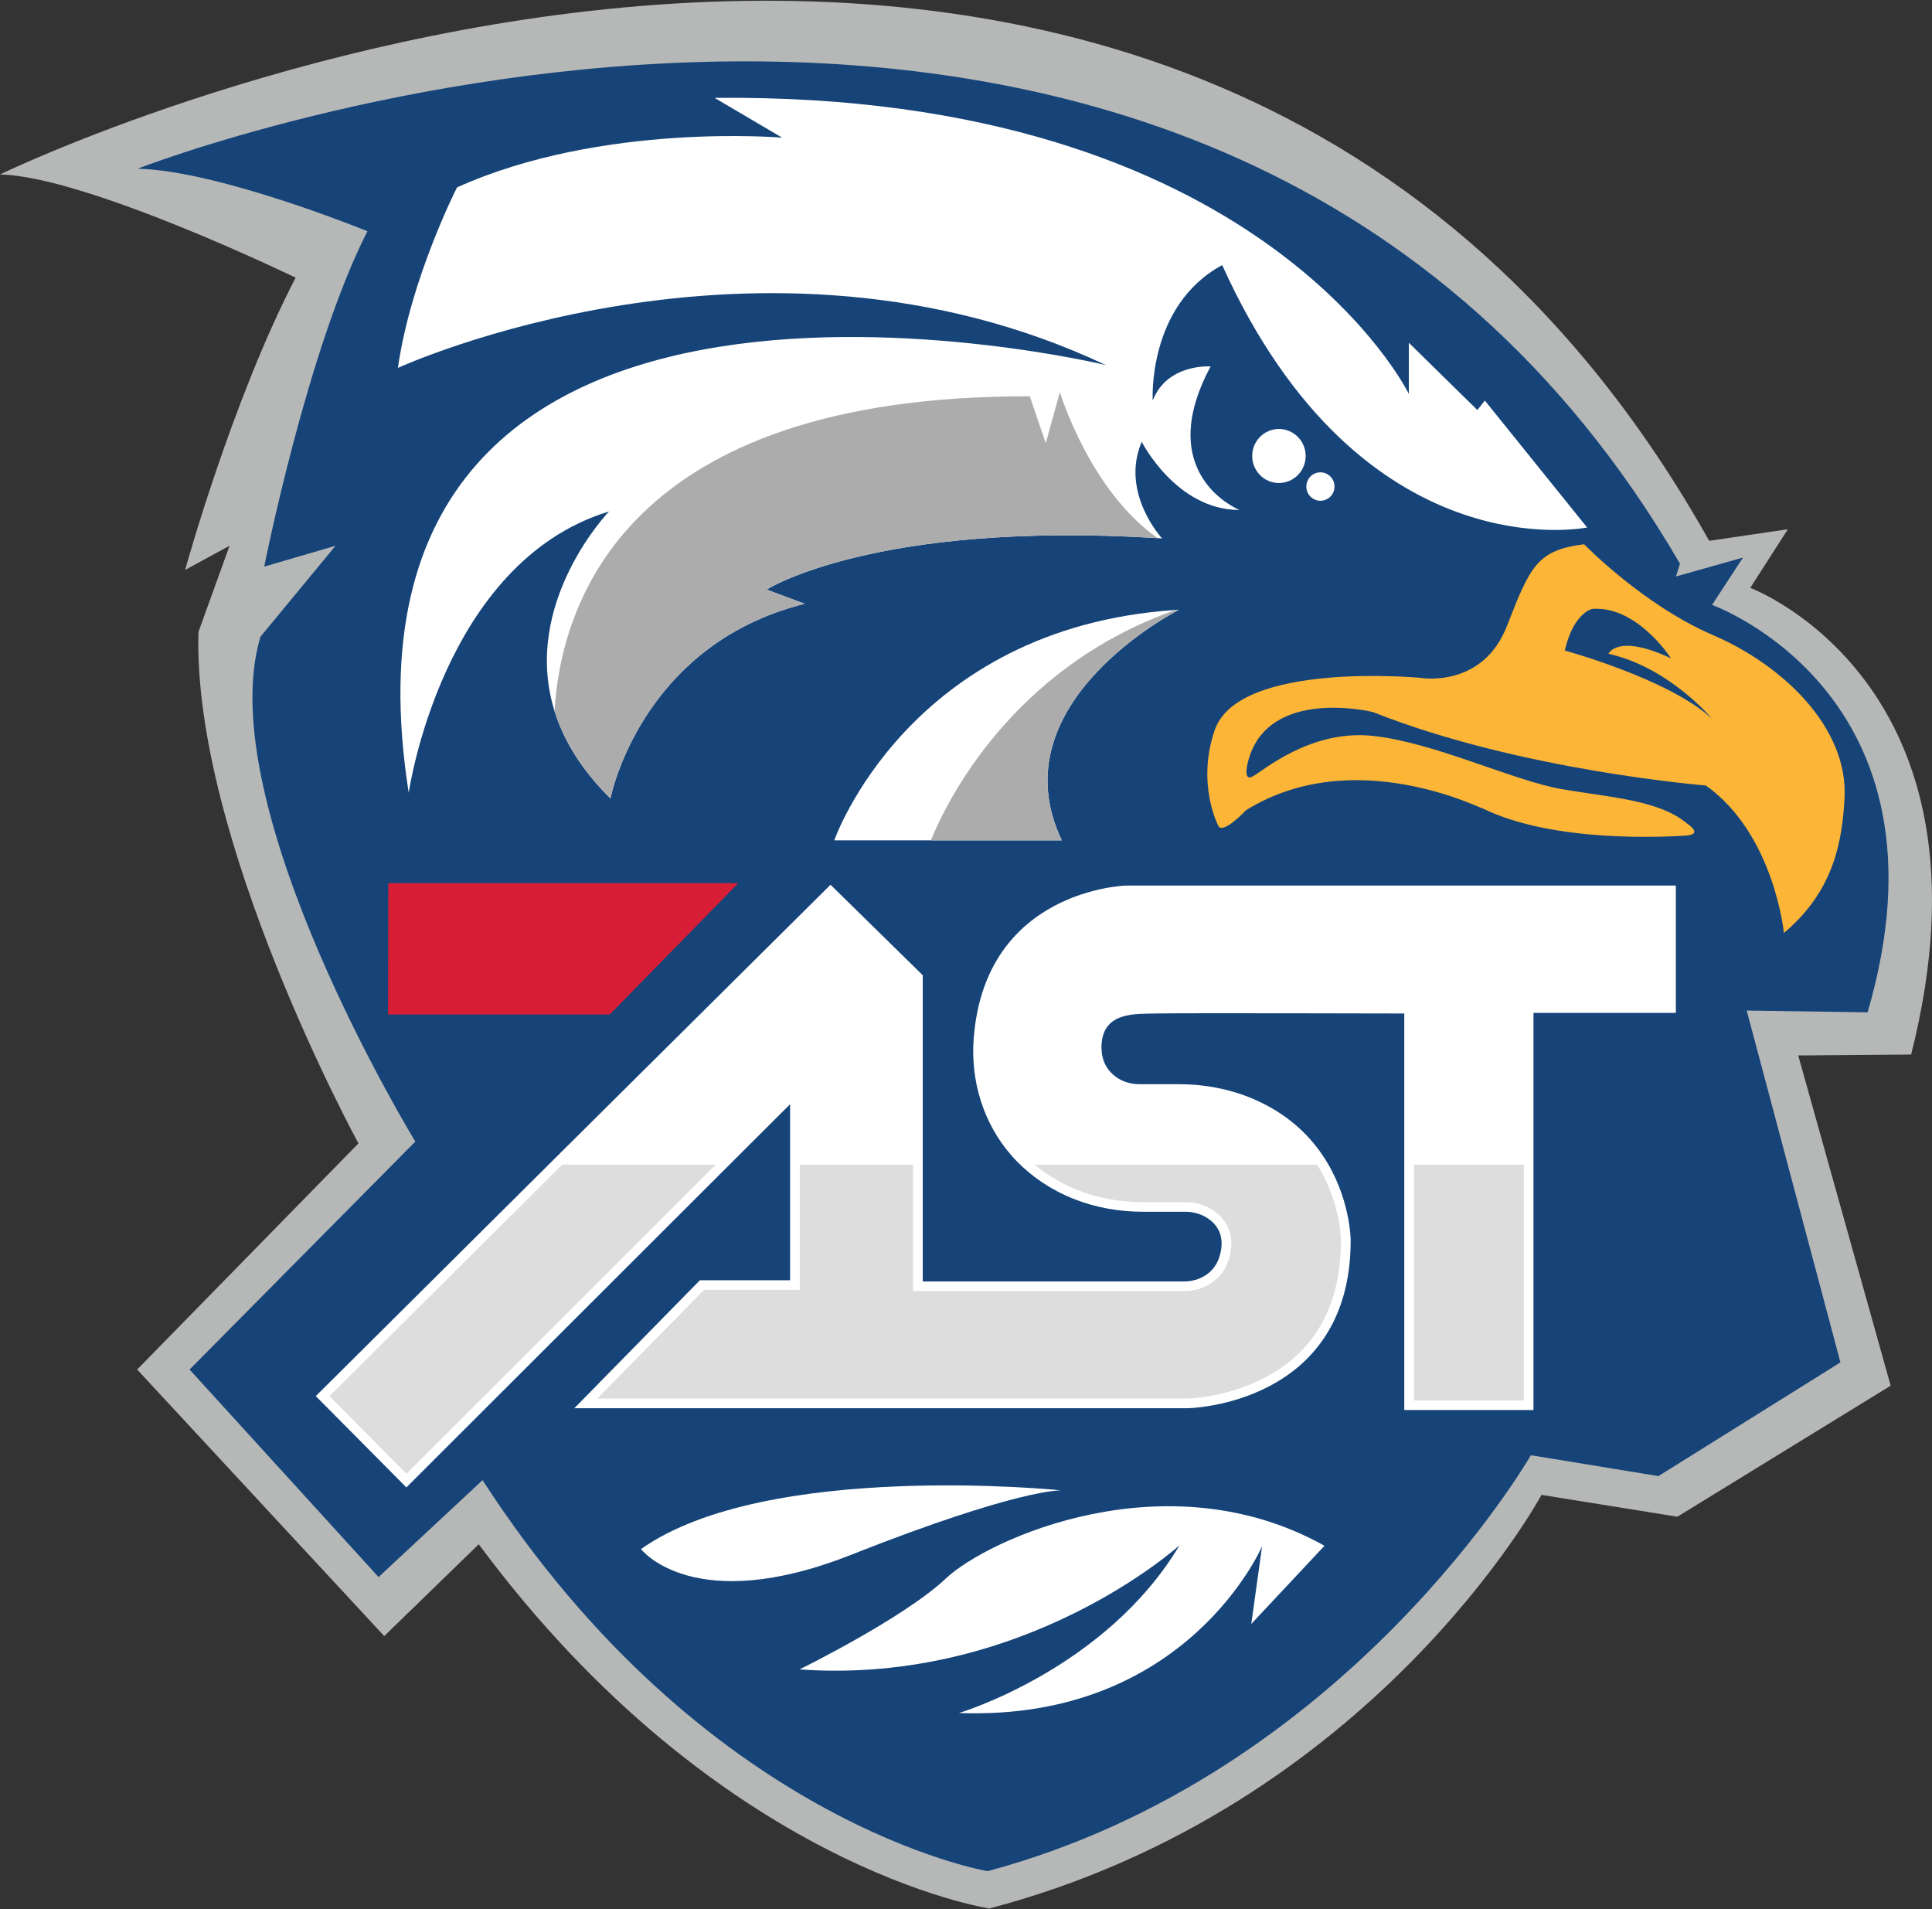
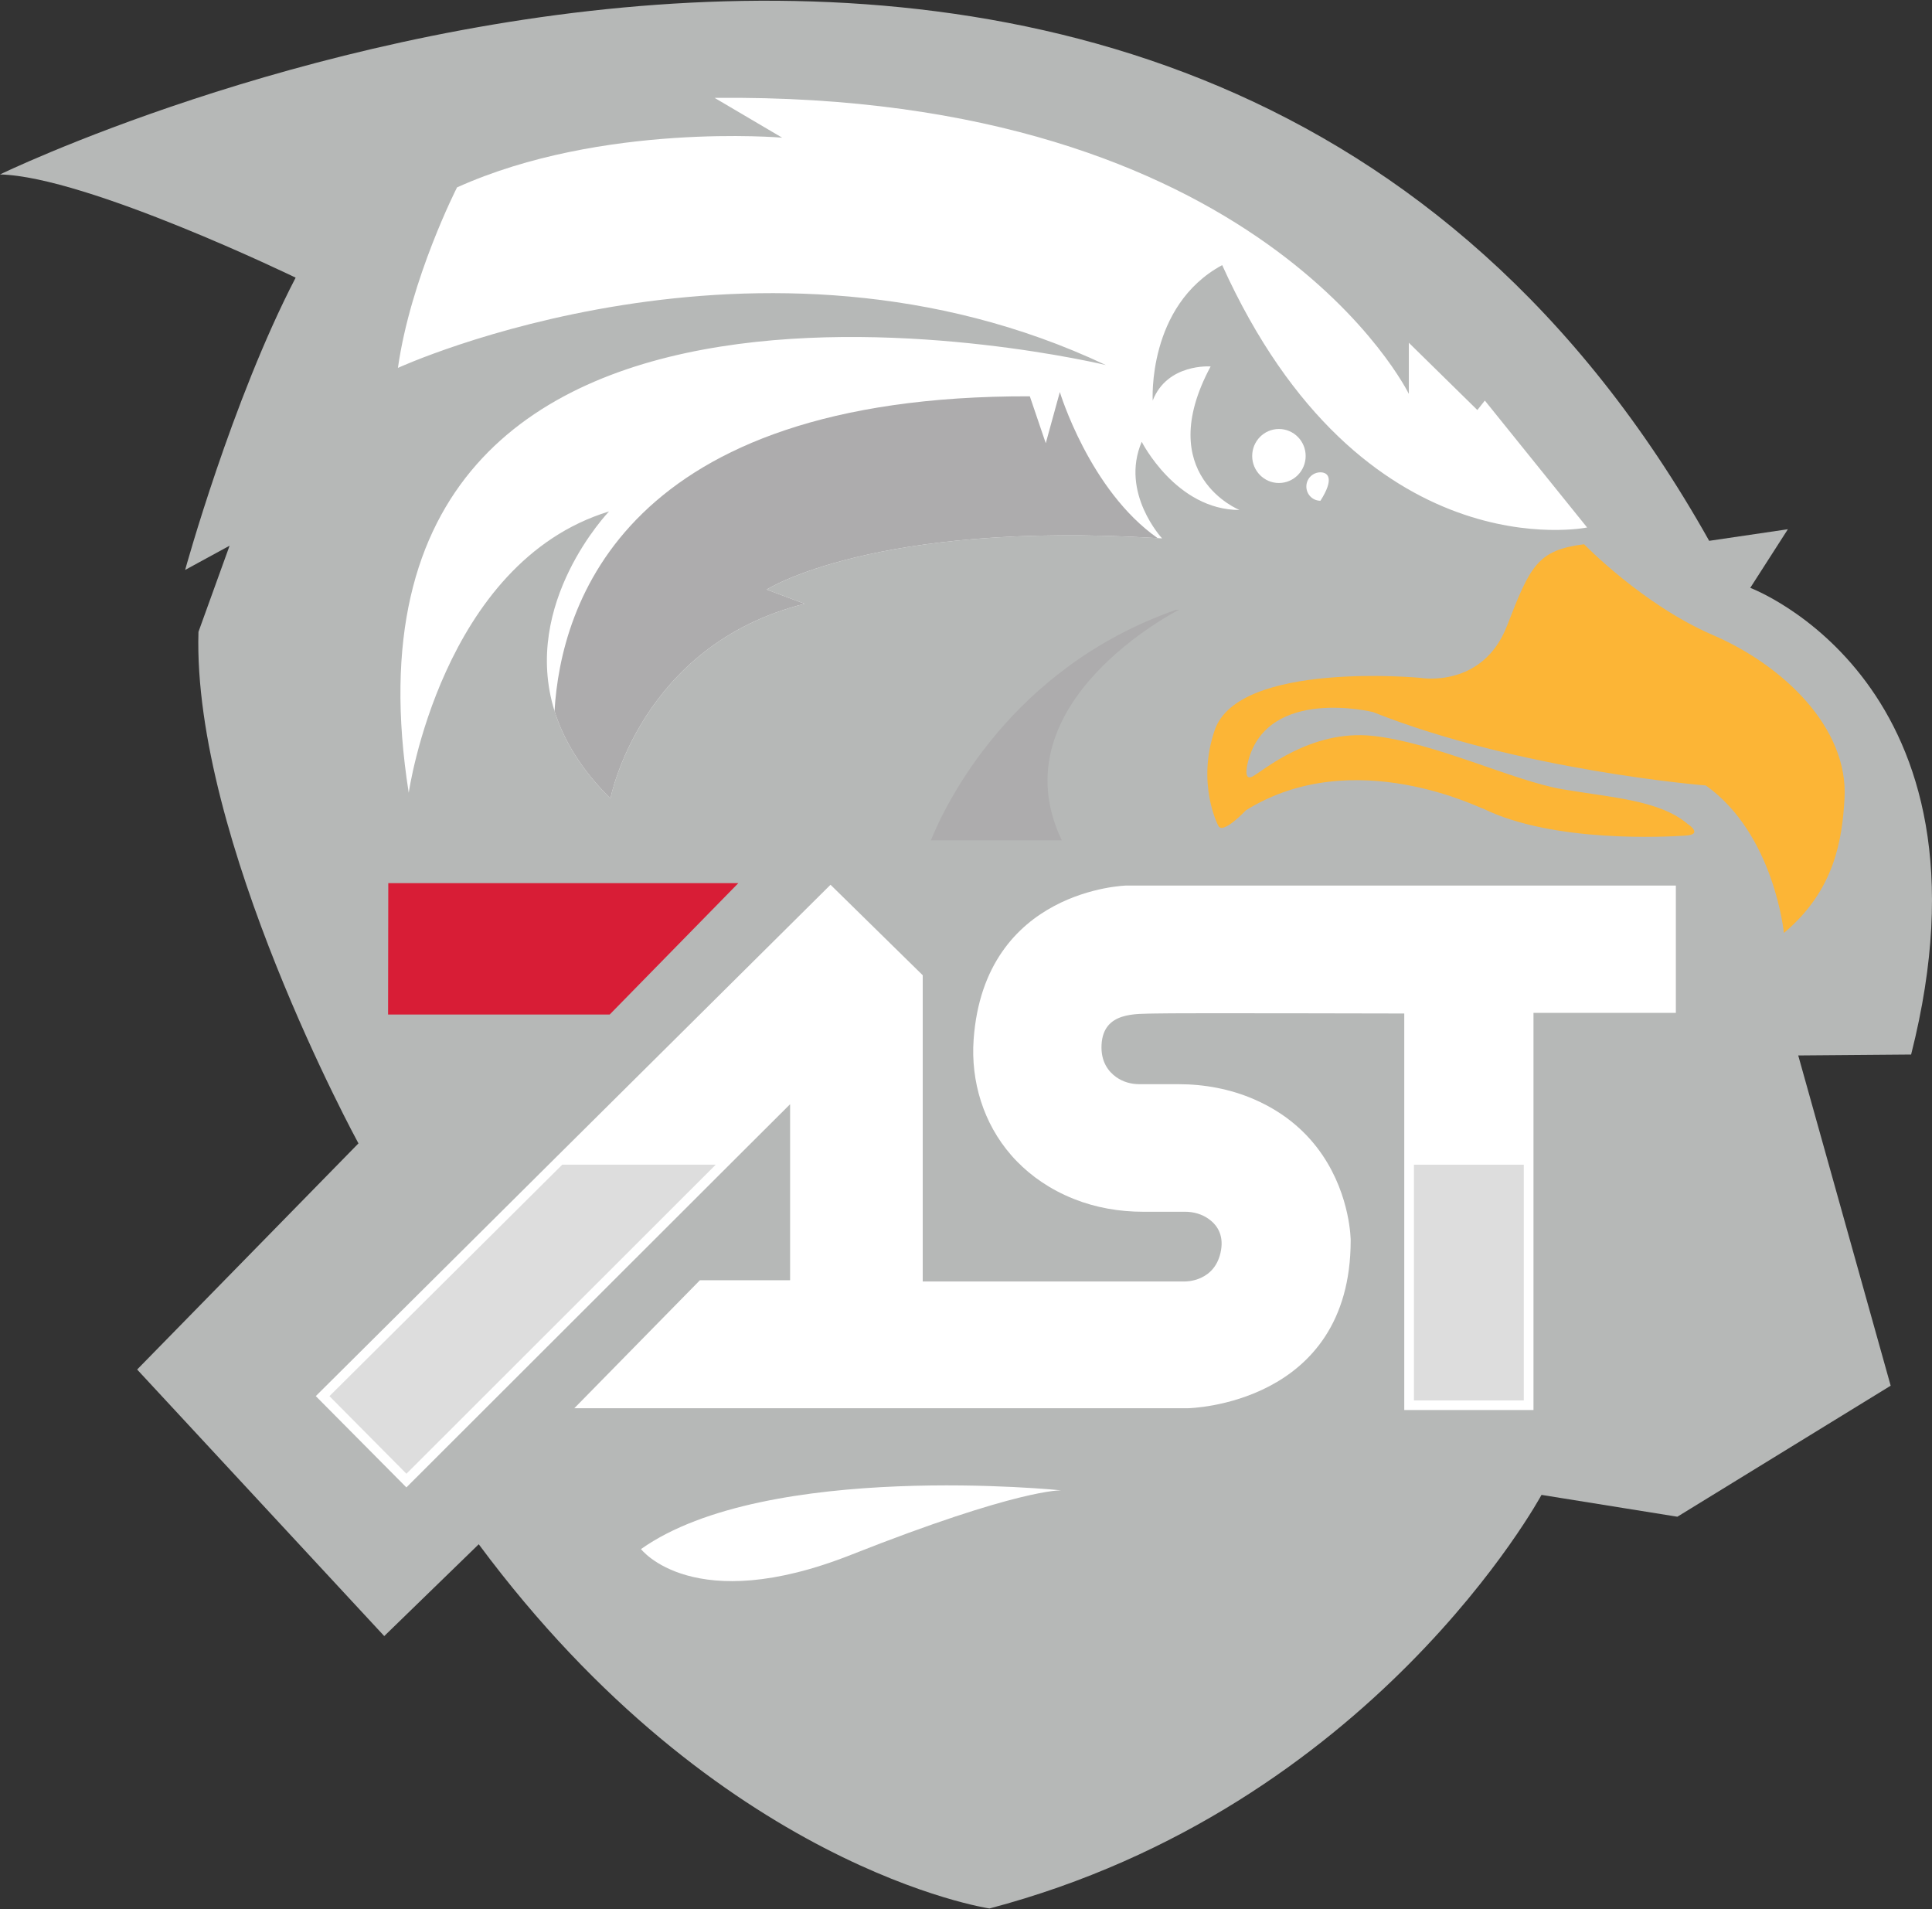
<svg xmlns="http://www.w3.org/2000/svg" width="84" height="83" viewBox="0 0 84 83" fill="none">
  <rect x="0" y="0" width="84" height="83" fill="#333333" stroke="none" />
  <path d="M76.098 25.557L77.734 23.008L74.312 23.512C51.367 -17.399 0 7.584 0 7.584C3.778 7.67 12.854 12.071 12.854 12.071C10.075 17.422 8.05 24.777 8.05 24.777L9.982 23.724L8.629 27.469C8.359 36.481 15.585 49.708 15.585 49.708L5.963 59.539L16.706 71.127L20.815 67.135C31.273 81.232 43.021 82.969 43.021 82.969C59.699 78.567 67.022 64.989 67.022 64.989L72.929 65.938L82.203 60.242L78.184 45.885L83.092 45.845C87.188 29.693 76.098 25.557 76.098 25.557Z" fill="#B6B8B7" />
-   <path d="M5.981 7.334C5.981 7.334 52.485 -10.829 73.044 24.509L72.865 25.062L75.783 24.239L74.437 26.298C74.437 26.298 85.257 30.16 81.199 44.011L75.944 43.933L80.019 59.229L72.106 64.172L66.558 63.265C66.558 63.265 58.603 77.145 42.939 81.347C42.939 81.347 30.649 79.299 20.981 64.348L16.46 68.562L8.242 59.539L18.058 49.629C18.058 49.629 9.122 35.011 11.325 27.68L14.588 23.727L11.488 24.633C11.488 24.633 13.364 15.16 15.975 10.053C15.976 10.053 9.53 7.416 5.981 7.334Z" fill="#164478" />
  <path d="M53.138 11.525C49.873 13.294 50.118 17.414 50.118 17.414C50.752 15.788 52.636 15.931 52.636 15.931C50.098 20.657 53.892 22.171 53.892 22.171C51.138 22.171 49.64 19.206 49.64 19.206C48.691 21.43 50.526 23.407 50.526 23.407C50.46 23.402 50.397 23.4 50.333 23.394C37.995 22.636 33.333 25.631 33.333 25.631L34.984 26.249C27.826 28.04 26.541 34.713 26.541 34.713C25.251 33.437 24.497 32.15 24.11 30.912C22.649 26.217 26.48 22.234 26.48 22.234C19.198 24.458 17.771 34.466 17.771 34.466C13.527 7.53 48.079 15.87 48.079 15.87C33.027 8.765 17.301 15.994 17.301 15.994C17.852 12.102 19.871 8.147 19.871 8.147C26.174 5.306 34.006 5.985 34.006 5.985L31.069 4.255C54.871 4.008 61.254 17.125 61.254 17.125V14.901L64.233 17.826L64.558 17.414L69.005 22.932C69.006 22.932 59.212 24.947 53.138 11.525Z" fill="white" />
  <path d="M55.605 20.998C56.247 20.998 56.768 20.472 56.768 19.824C56.768 19.175 56.247 18.65 55.605 18.65C54.963 18.65 54.443 19.175 54.443 19.824C54.443 20.472 54.963 20.998 55.605 20.998Z" fill="white" />
-   <path d="M57.41 21.77C57.748 21.77 58.022 21.493 58.022 21.152C58.022 20.811 57.748 20.534 57.41 20.534C57.072 20.534 56.798 20.811 56.798 21.152C56.798 21.493 57.072 21.77 57.41 21.77Z" fill="white" />
+   <path d="M57.41 21.77C58.022 20.811 57.748 20.534 57.41 20.534C57.072 20.534 56.798 20.811 56.798 21.152C56.798 21.493 57.072 21.77 57.41 21.77Z" fill="white" />
  <path d="M33.332 25.631L34.984 26.249C27.826 28.04 26.541 34.713 26.541 34.713C25.251 33.437 24.497 32.15 24.11 30.912C24.382 26.286 27.15 17.182 44.775 17.229L45.468 19.268L46.08 17.044C46.08 17.044 47.372 21.324 50.334 23.395C37.995 22.636 33.332 25.631 33.332 25.631Z" fill="#ADACAD" />
  <path d="M27.869 67.345C27.869 67.345 30.136 70.308 37.006 67.593C44.316 64.702 46.143 64.792 46.143 64.792C46.143 64.792 33.335 63.474 27.869 67.345Z" fill="white" />
-   <path d="M34.763 72.576C34.763 72.576 39.291 70.352 41.126 68.622C42.962 66.892 50.733 63.371 57.586 67.201L54.404 70.599L54.873 67.222C54.873 67.222 51.61 74.841 41.697 74.471C41.697 74.471 48.061 72.576 51.284 67.18C51.283 67.18 44.553 73.276 34.763 72.576Z" fill="white" />
  <path d="M52.962 35.881C52.962 35.881 52.012 34.077 52.814 31.741C53.851 28.718 61.765 29.47 61.765 29.47C61.765 29.47 64.464 29.945 65.526 27.199C66.533 24.597 66.85 23.915 68.874 23.661C68.874 23.661 71.432 26.301 74.472 27.608C77.512 28.915 80.375 31.631 80.196 34.721C80.095 36.47 79.788 38.695 77.561 40.559C77.561 40.559 77.144 36.269 74.168 34.148C74.168 34.148 66.105 33.506 59.694 30.956C59.694 30.956 55.139 29.833 54.272 33.074C54.272 33.074 54.008 33.984 54.45 33.761C54.892 33.538 56.97 31.695 59.697 31.993C62.424 32.292 65.79 33.947 67.934 34.312C70.078 34.678 72.14 34.78 73.37 35.816C73.37 35.816 74.092 36.279 73.282 36.328C72.472 36.379 67.572 36.658 64.497 35.16C64.492 35.214 58.886 32.291 54.169 35.228C54.169 35.228 53.132 36.335 52.962 35.881Z" fill="#FCB536" />
-   <path d="M72.652 28.621C72.652 28.621 71.183 26.323 69.227 26.472C69.227 26.472 68.414 26.63 68.035 28.281C68.035 28.281 72.587 29.526 74.433 31.245C74.433 31.245 72.585 29.017 69.934 28.422C69.934 28.422 70.317 27.523 72.652 28.621Z" fill="#164478" />
  <path d="M72.863 38.498V44.035H66.673V61.299H61.055V44.061C61.055 44.061 51.084 44.035 50.24 44.061C49.397 44.087 47.964 43.965 47.893 45.427C47.858 46.159 48.192 46.586 48.535 46.829C48.825 47.035 49.178 47.134 49.535 47.134H51.236C52.367 47.134 53.491 47.343 54.526 47.791C55.939 48.404 56.877 49.299 57.498 50.216C58.725 52.026 58.725 53.925 58.725 53.925C58.725 61.099 51.656 61.221 51.656 61.221H24.971L30.431 55.657H34.352V48.005L32.133 50.217L17.669 64.664L13.73 60.694L24.27 50.217L36.11 38.464L40.119 42.398V55.71H51.532C51.532 55.71 52.851 55.736 53.088 54.352C53.207 53.659 52.897 53.241 52.557 52.997C52.261 52.783 51.897 52.68 51.529 52.68H49.703C48.673 52.68 47.647 52.505 46.692 52.124C45.64 51.706 44.839 51.126 44.227 50.504C44.135 50.411 44.047 50.315 43.962 50.217C42.761 48.837 42.2 47.014 42.332 45.184C42.805 38.647 48.973 38.498 48.973 38.498H72.863V38.498Z" fill="white" />
  <path d="M16.882 38.394H32.101L26.509 44.105H16.873L16.882 38.394Z" fill="#D81D36" />
  <path d="M14.324 60.696L24.445 50.634H31.118L17.671 64.07L14.324 60.696Z" fill="#DDDDDD" />
-   <path d="M25.97 60.803L30.609 56.075H34.774V50.634H39.697V56.128H51.532C52.159 56.128 53.273 55.769 53.504 54.422C53.629 53.699 53.38 53.072 52.805 52.659C52.447 52.4 52.006 52.263 51.53 52.263H49.704C48.684 52.263 47.723 52.086 46.85 51.737C46.157 51.461 45.532 51.091 44.987 50.634H57.267C58.29 52.261 58.302 53.908 58.302 53.925C58.302 56.722 57.197 58.725 55.017 59.88C53.391 60.742 51.73 60.8 51.649 60.802H25.97V60.803Z" fill="#DDDDDD" />
  <path d="M66.251 50.634H61.476V60.882H66.251V50.634Z" fill="#DDDDDD" />
-   <path d="M46.164 36.534H36.272C36.272 36.534 39.49 27.288 51.115 26.517C51.164 26.513 51.215 26.51 51.264 26.507C51.265 26.507 43.305 30.526 46.164 36.534Z" fill="white" />
  <path d="M46.164 36.534H40.472C41.101 34.982 43.924 29.045 51.115 26.517C51.164 26.513 51.214 26.51 51.264 26.507C51.265 26.507 43.304 30.526 46.164 36.534Z" fill="#ADACAD" />
</svg>